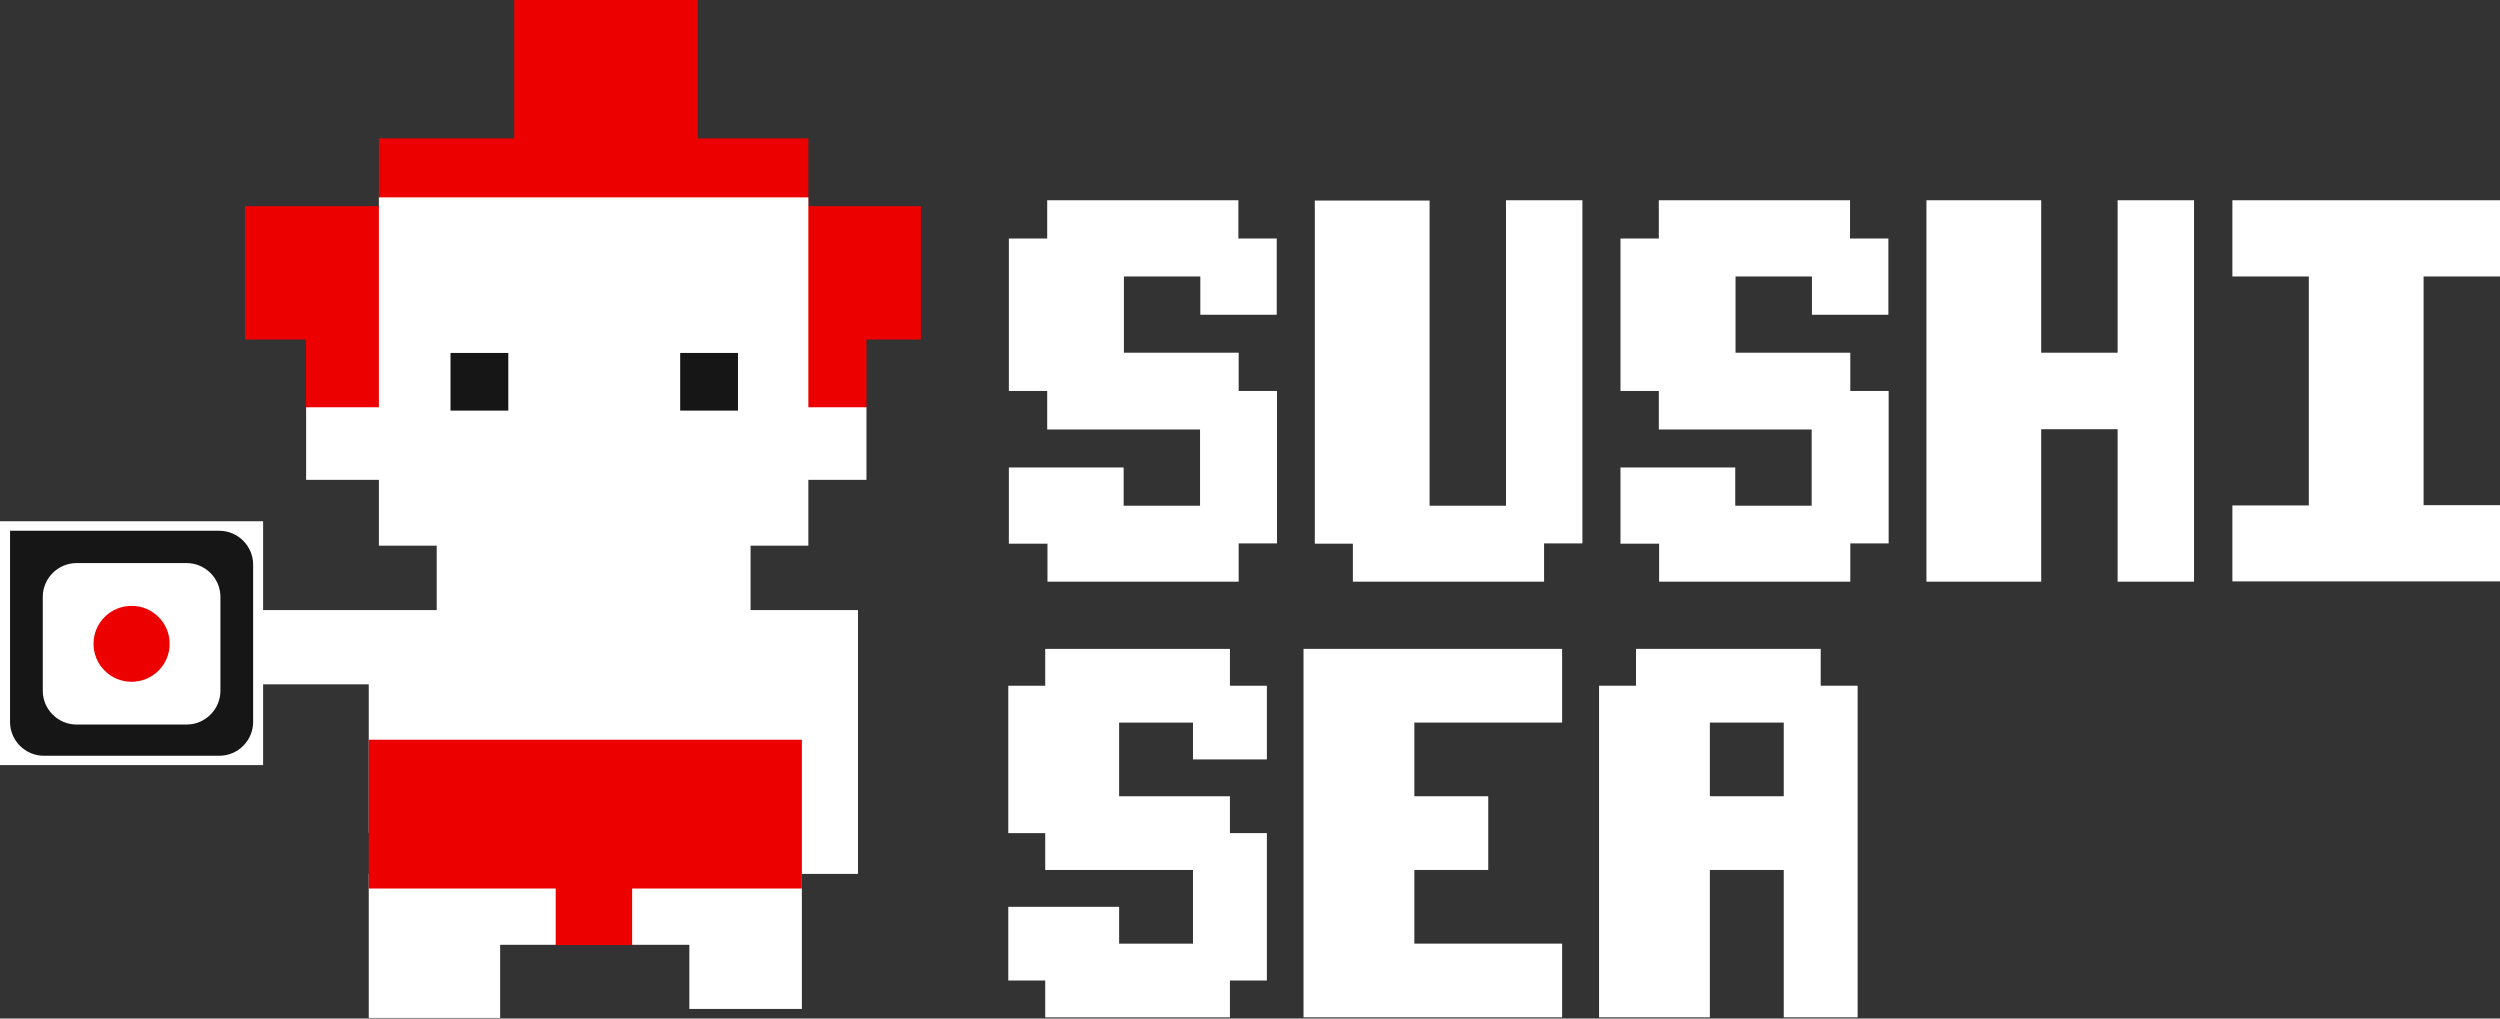
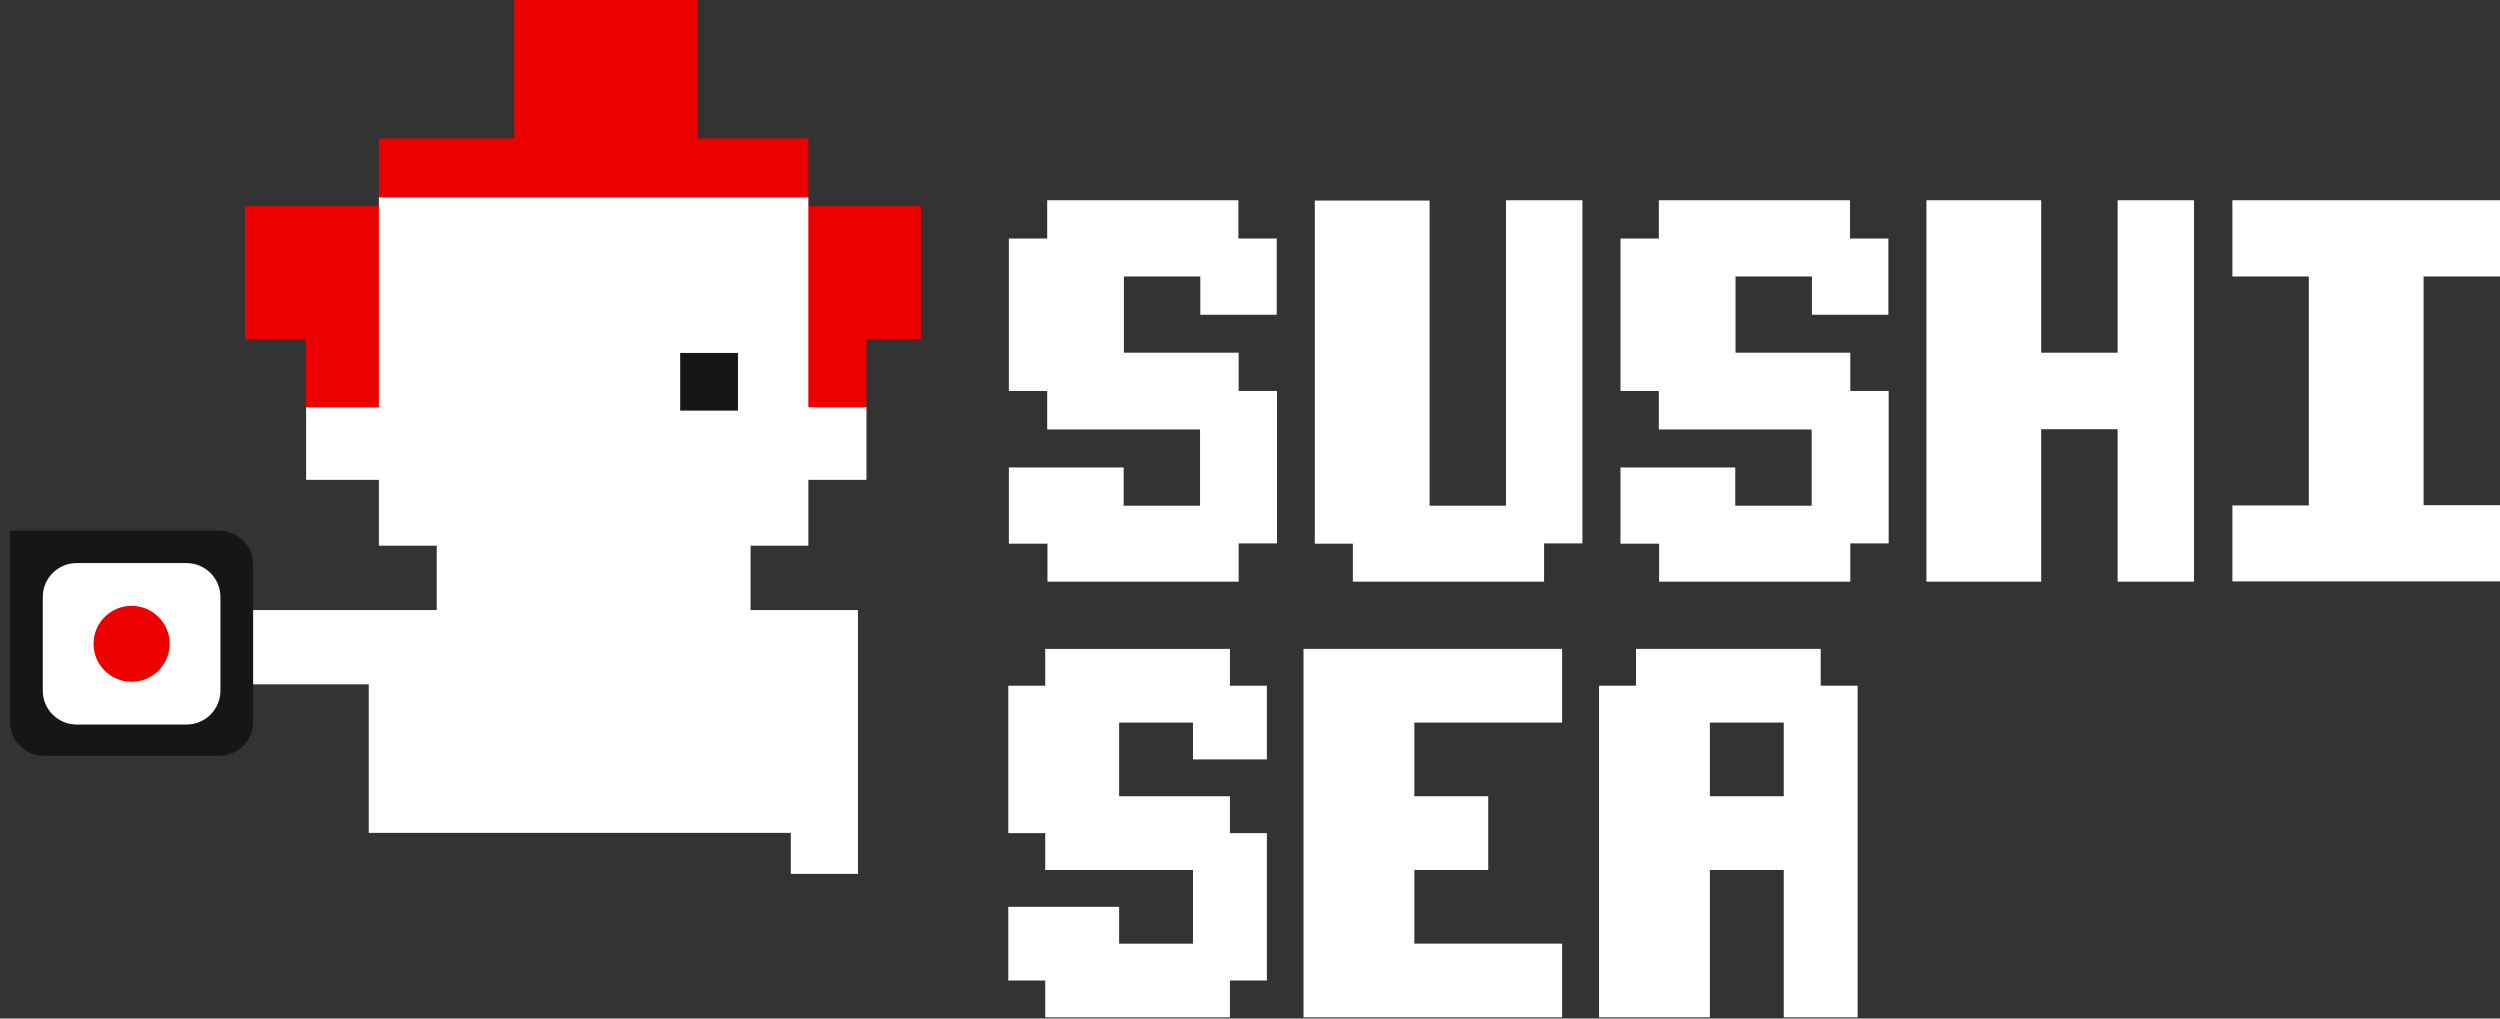
<svg xmlns="http://www.w3.org/2000/svg" width="108" height="44" viewBox="0 0 108 44" fill="none">
  <rect x="0" y="0" width="108" height="44" fill="#333333" stroke="none" />
  <g clip-path="url(#clip0_182_277)">
    <path d="M16.368 8.906V5.978H22.215V0H30.146V5.978H34.921V8.906H39.782V14.666H37.431V17.692H13.213V14.666H10.582V8.906H16.368Z" fill="#EC0000" />
    <path d="M15.93 26.355H18.866V23.573H16.368V20.729H13.225V17.594H16.368V8.527H34.921V17.594H37.431V20.729H34.921V23.573H32.424V26.355H34.921H37.065V32.187V37.752H34.163V35.98H15.93V29.563H10.582V26.355H15.93Z" fill="white" />
-     <path d="M20.364 37.362H29.78L34.641 37.173V43.585H29.78V40.815H21.606V43.974H15.93V37.742L20.364 37.362Z" fill="white" />
    <path d="M45.239 23.487H43.583V20.195H48.541V21.847H51.842V18.554H45.239V16.89H43.583V10.304H45.239V8.651H53.498V10.304H55.155V13.597H51.854V11.944H48.553V15.237H53.511V16.89H55.167V23.475H53.511V25.128H45.251V23.487H45.239Z" fill="white" />
    <path d="M58.456 23.487H56.8V8.664H61.758V21.847H65.059V8.651H68.36V23.475H66.704V25.128H58.444V23.487H58.456Z" fill="white" />
    <path d="M71.661 23.487H70.005V20.195H74.963V21.847H78.264V18.554H71.661V16.89H70.005V10.304H71.661V8.651H79.921V10.304H81.578V13.597H78.276V11.944H74.975V15.237H79.933V16.89H81.59V23.475H79.933V25.128H71.674V23.487H71.661Z" fill="white" />
    <path d="M83.222 8.651H88.18V15.237H91.481V8.651H94.782V25.128H91.481V18.542H88.18V25.128H83.222V8.651Z" fill="white" />
    <path d="M96.439 21.835H99.741V11.944H96.439V8.651H108V11.944H104.699V21.823H108V25.116H96.439V21.835Z" fill="white" />
    <path d="M45.154 42.358H43.558V39.175H48.346V40.766H51.537V37.583H45.154V35.991H43.558V29.624H45.154V28.032H53.133V29.624H54.729V32.807H51.537V31.216H48.346V34.399H53.133V35.991H54.729V42.358H53.133V43.95H45.154V42.358Z" fill="white" />
    <path d="M56.325 28.031H67.483V31.215H61.1V34.398H64.292V37.582H61.1V40.765H67.483V43.949H56.312V28.031H56.325Z" fill="white" />
    <path d="M69.079 29.623H70.675V28.031H78.654V29.623H80.25V43.949H77.058V37.582H73.866V43.949H69.079V29.623ZM77.058 34.398V31.215H73.866V34.398H77.058Z" fill="white" />
-     <path d="M34.641 31.956V38.384H27.308V40.826H24.006V38.384H15.93V31.956H34.641Z" fill="#EC0000" />
    <path d="M29.384 17.738H31.881V15.247H29.384V17.738Z" fill="#161616" />
-     <path d="M19.462 17.738H21.959V15.247H19.462V17.738Z" fill="#161616" />
-     <path d="M0 33.052H11.366V22.518H4.7539e-10L0 33.052Z" fill="white" />
    <path d="M1.896 32.649H9.473C10.277 32.649 10.935 31.993 10.935 31.191V24.387C10.935 23.585 10.277 22.929 9.473 22.929H0.434V31.191C0.434 31.993 1.092 32.649 1.896 32.649Z" fill="#161616" />
    <path d="M3.309 31.3H8.06C8.864 31.3 9.522 30.644 9.522 29.842V25.783C9.522 24.981 8.864 24.325 8.06 24.325H3.309C2.505 24.325 1.848 24.981 1.848 25.783V29.842C1.848 30.644 2.505 31.3 3.309 31.3Z" fill="white" />
    <path d="M5.685 29.453C6.593 29.453 7.329 28.719 7.329 27.813C7.329 26.907 6.593 26.173 5.685 26.173C4.777 26.173 4.04 26.907 4.04 27.813C4.04 28.719 4.777 29.453 5.685 29.453Z" fill="#EC0000" />
  </g>
  <defs>
    <clipPath id="clip0_182_277">
      <rect width="108" height="44" fill="white" />
    </clipPath>
  </defs>
</svg>